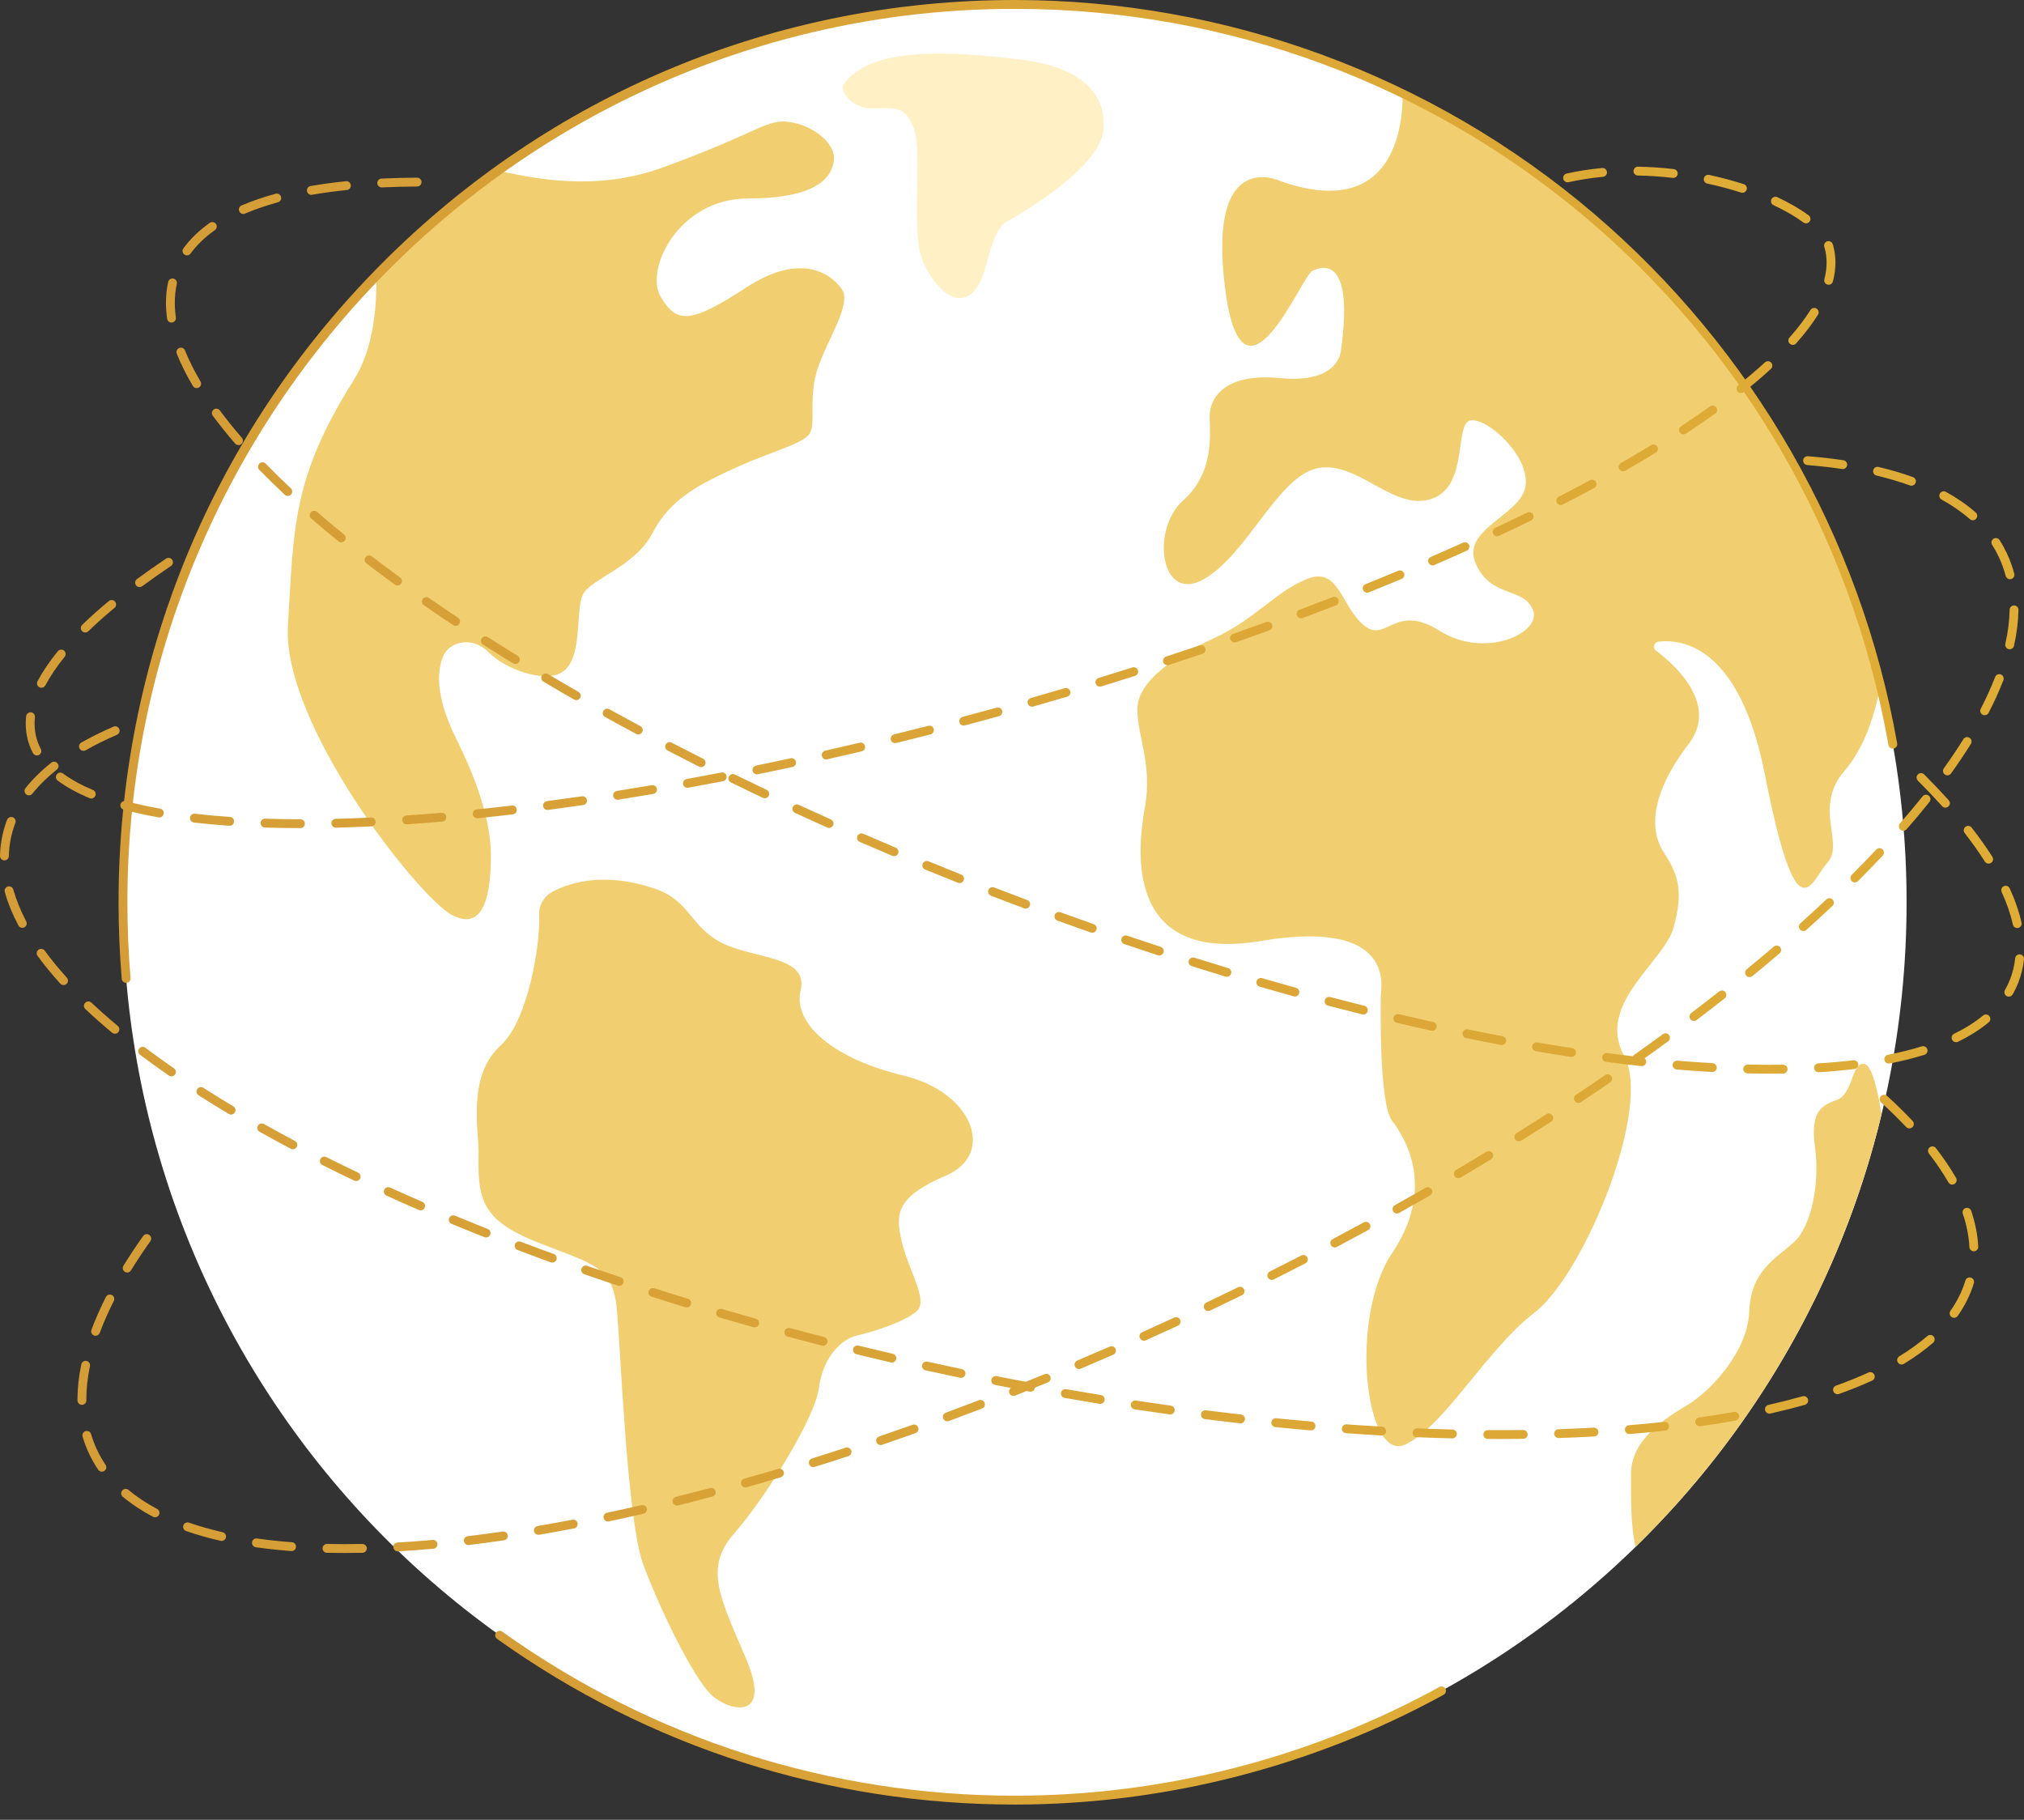
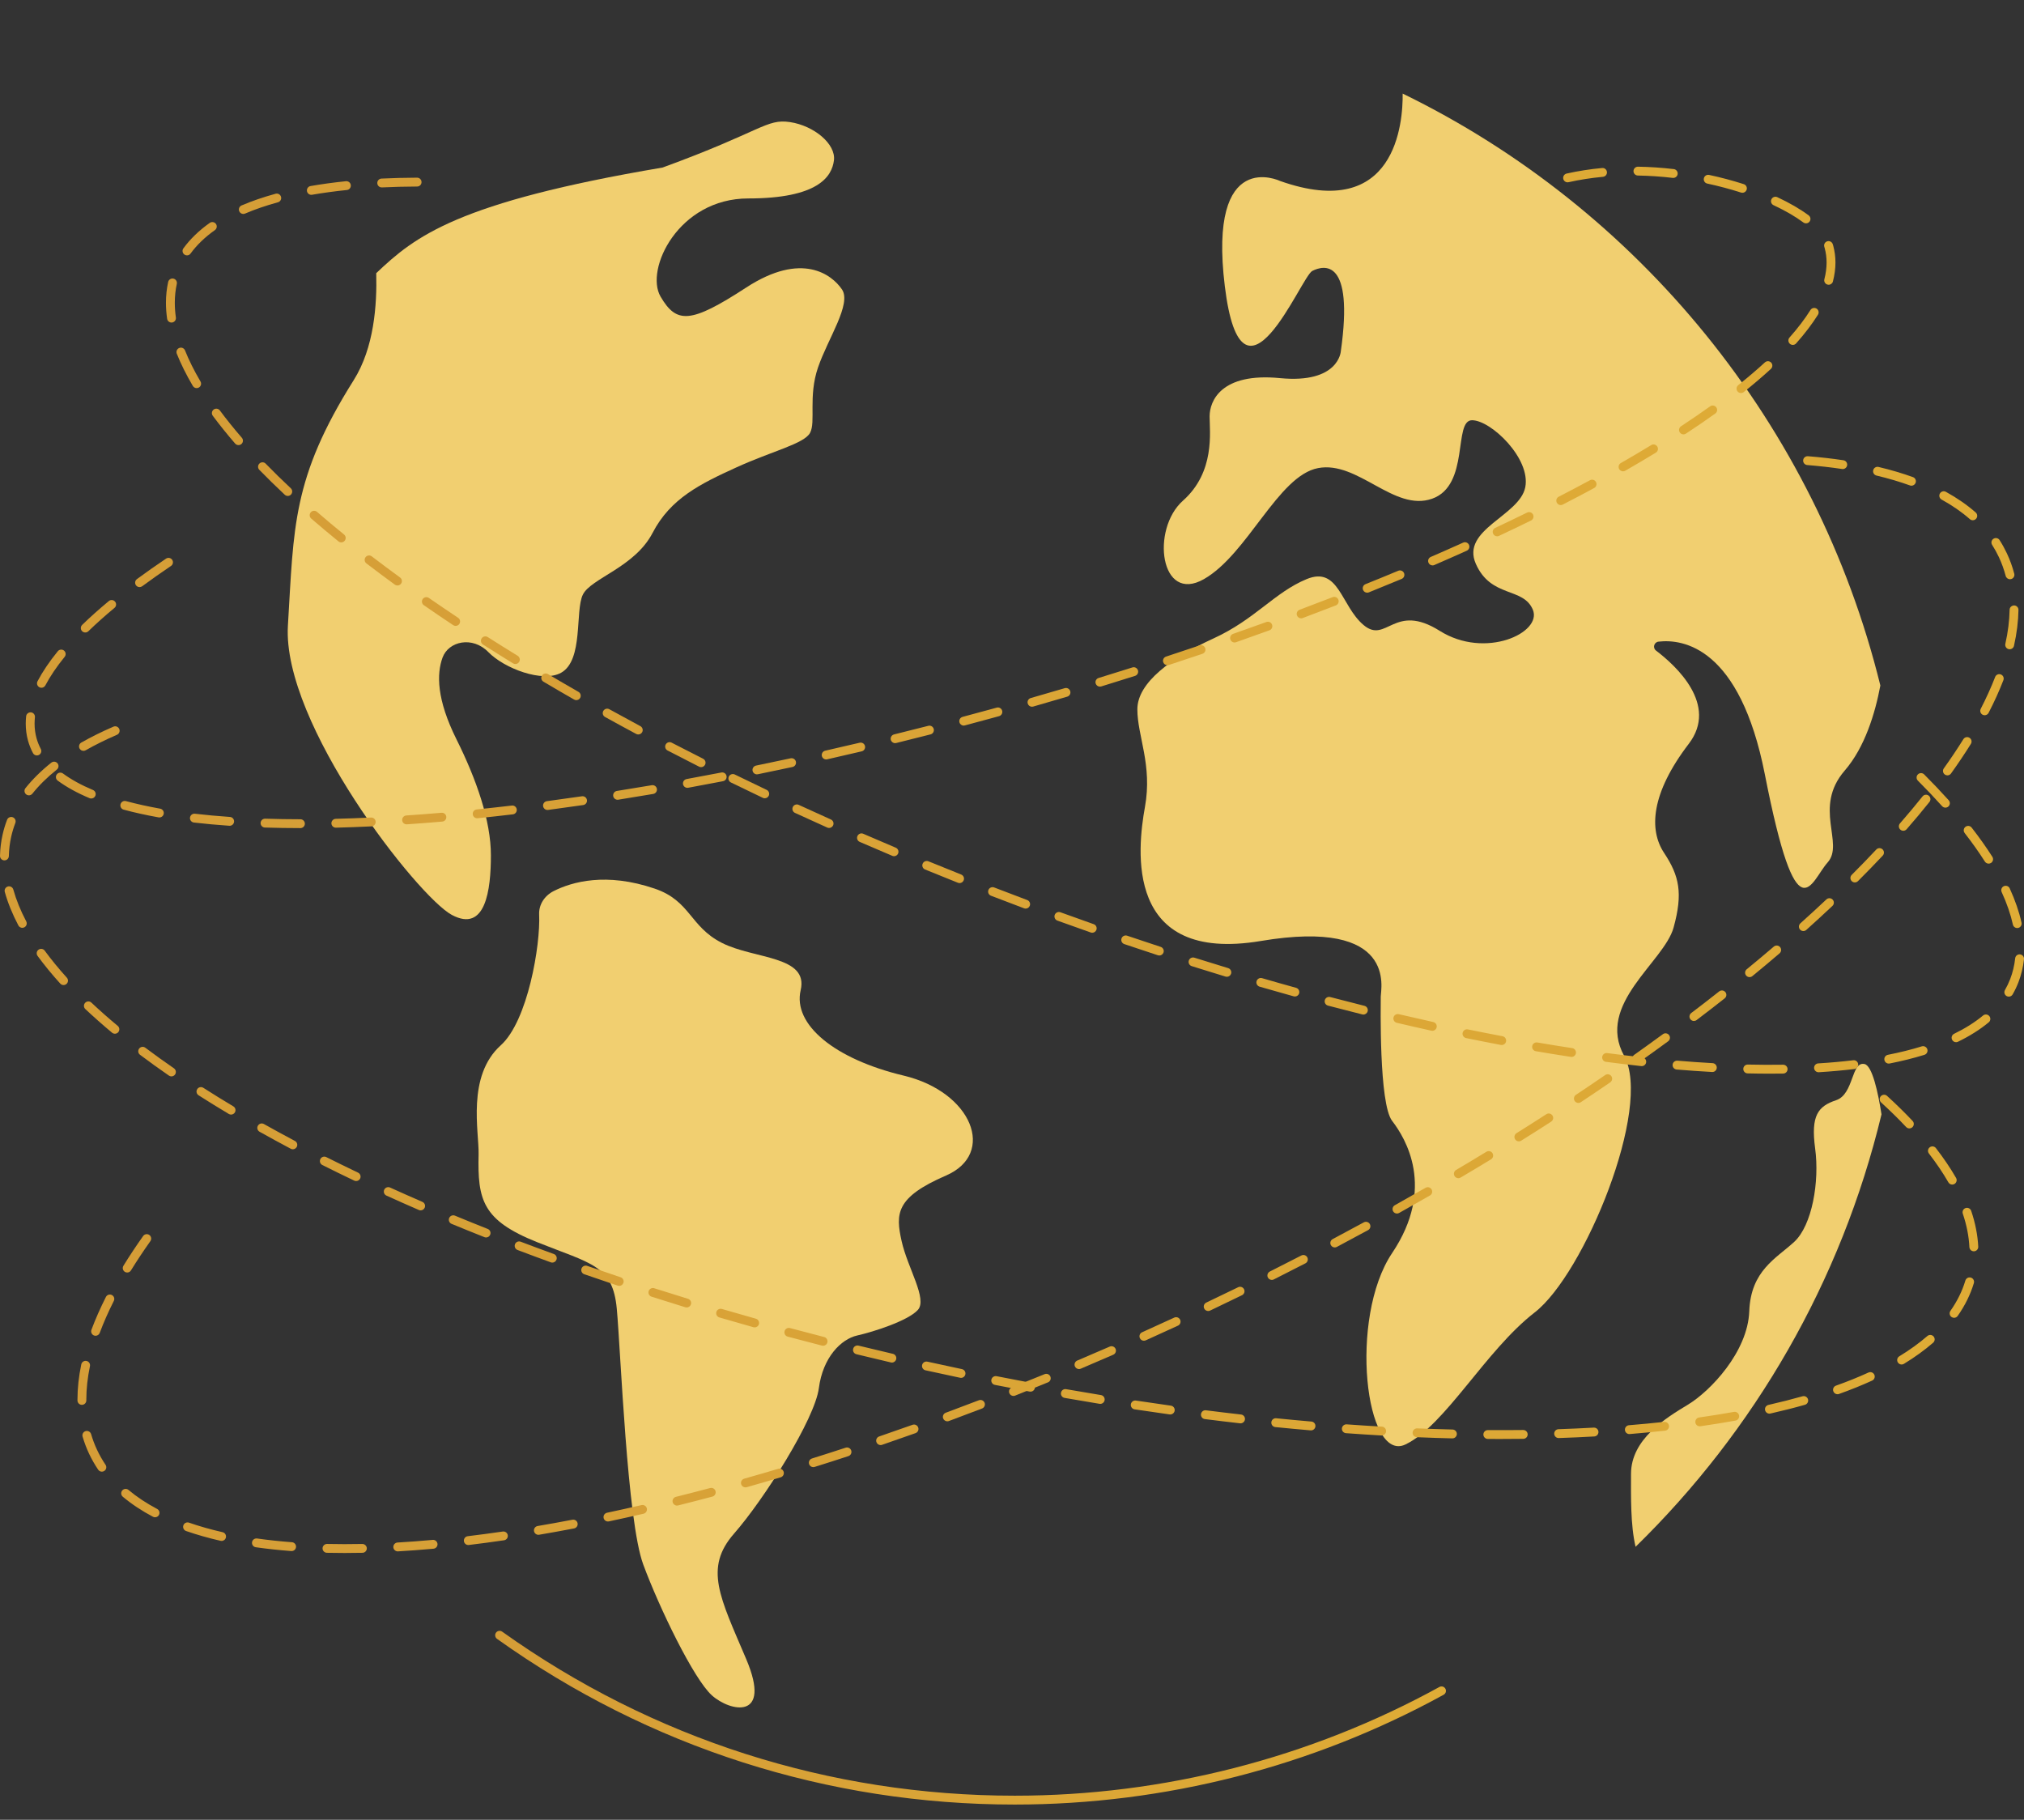
<svg xmlns="http://www.w3.org/2000/svg" width="109" height="98" viewBox="0 0 109 98" fill="none">
  <rect x="0" y="0" width="109" height="98" fill="#333333" stroke="none" />
-   <path d="M54.65 96.943C81.174 96.943 102.677 75.295 102.677 48.591C102.677 21.886 81.174 0.238 54.65 0.238C28.125 0.238 6.622 21.886 6.622 48.591C6.622 75.295 28.125 96.943 54.65 96.943Z" fill="white" />
-   <path d="M45.42 4.564C45.223 4.855 45.809 5.836 46.976 5.836C48.142 5.836 48.725 5.64 49.212 6.913C49.698 8.185 49.017 12.492 49.698 14.058C50.378 15.624 51.545 16.602 52.42 15.722C53.295 14.841 53.198 12.492 54.267 11.904C55.336 11.317 59.225 8.968 59.42 7.011C59.614 5.053 58.253 3.585 54.85 3.193C51.448 2.802 46.878 2.41 45.42 4.564Z" fill="#FFF0C6" />
  <path d="M29.823 47.984C29.315 48.239 29.01 48.729 29.035 49.253C29.112 50.894 28.421 54.985 26.97 56.291C25.122 57.955 25.803 60.954 25.774 62.164C25.716 64.622 25.98 65.716 28.915 66.89C31.849 68.065 32.998 68.131 33.216 70.48C33.433 72.829 33.771 81.904 34.641 84.253C35.511 86.602 37.358 90.419 38.337 91.3C39.315 92.181 41.598 92.67 40.184 89.342C38.772 86.015 37.902 84.449 39.532 82.589C41.163 80.729 43.88 76.423 44.098 74.759C44.315 73.095 45.293 72.116 46.163 71.92C47.032 71.725 48.88 71.137 49.424 70.55C49.967 69.963 48.88 68.299 48.554 66.831C48.228 65.363 48.228 64.482 50.945 63.307C53.663 62.133 52.358 58.805 48.663 57.924C44.967 57.043 42.684 55.183 43.119 53.324C43.554 51.464 40.619 51.66 38.88 50.779C37.141 49.898 37.193 48.514 35.258 47.855C32.642 46.964 30.805 47.49 29.823 47.984Z" fill="#F1CF70" />
  <path d="M89.617 45.931C88.797 44.694 88.9 42.735 90.948 40.055C92.557 37.949 90.248 35.844 89.184 35.037C88.988 34.889 89.076 34.581 89.32 34.554C90.639 34.403 93.698 34.85 95.044 41.704C96.785 50.571 97.502 47.478 98.424 46.447C99.345 45.416 97.621 43.49 99.345 41.498C100.432 40.242 100.984 38.41 101.264 36.917C97.801 22.854 88.226 11.22 75.539 5.04C75.557 6.584 75.188 11.962 68.931 9.744C68.931 9.744 65.04 7.888 65.961 15.414C66.883 22.941 70.058 14.899 70.672 14.59C71.286 14.28 72.925 13.868 72.208 18.92C72.208 18.92 72.106 20.672 68.931 20.363C65.757 20.054 65.142 21.6 65.142 22.425C65.142 23.25 65.449 25.415 63.708 26.961C61.968 28.508 62.48 32.529 64.835 31.188C67.19 29.848 68.829 25.621 70.979 25.209C73.13 24.796 75.075 27.58 77.123 26.858C79.171 26.137 78.25 22.631 79.274 22.631C80.298 22.631 82.448 24.693 82.141 26.24C81.834 27.786 78.659 28.508 79.479 30.364C80.298 32.219 82.039 31.601 82.551 32.838C83.063 34.075 79.991 35.519 77.533 33.972C75.075 32.425 74.666 34.694 73.437 33.663C72.208 32.632 72.106 30.467 70.365 31.188C68.624 31.91 67.6 33.353 65.347 34.384C63.094 35.415 61.251 36.756 61.251 38.199C61.251 39.642 62.07 41.189 61.66 43.457C61.251 45.725 60.534 51.911 67.907 50.674C75.28 49.437 74.359 53.251 74.359 53.664C74.359 54.076 74.256 59.437 74.973 60.365C75.69 61.293 77.328 63.973 74.973 67.479C72.618 70.984 73.539 78.819 75.69 77.788C77.84 76.757 79.991 72.737 82.653 70.675C85.316 68.613 89.002 59.643 87.466 56.86C85.93 54.076 89.617 51.808 90.129 49.952C90.641 48.096 90.436 47.168 89.617 45.931Z" fill="#F1CF70" />
-   <path d="M20.262 14.711C20.305 16.428 20.149 18.723 19.047 20.475C15.72 25.76 15.827 28.403 15.505 33.688C15.183 38.974 22.506 48.291 24.331 49.27C26.155 50.248 26.437 47.92 26.437 46.061C26.437 44.201 25.657 41.971 24.584 39.817C23.511 37.664 23.511 36.294 23.833 35.413C24.155 34.532 25.443 34.238 26.301 35.119C27.16 36 29.224 36.781 30.215 36.231C31.434 35.554 30.959 32.905 31.389 32.024C31.818 31.143 34.179 30.556 35.145 28.697C36.111 26.837 37.721 26.054 39.652 25.173C41.584 24.292 43.301 23.901 43.623 23.314C43.945 22.726 43.516 21.356 44.053 19.79C44.589 18.224 45.877 16.364 45.34 15.581C44.804 14.798 43.194 13.526 40.189 15.483C37.184 17.441 36.433 17.441 35.574 15.973C34.716 14.505 36.54 10.687 40.296 10.687C44.053 10.687 44.804 9.513 44.911 8.632C45.018 7.751 43.838 6.772 42.55 6.576C41.262 6.381 41.047 7.066 35.681 9.023C32.1 10.33 28.773 9.597 27.073 9.249C24.634 10.891 22.355 12.719 20.262 14.711Z" fill="#F1CF70" />
+   <path d="M20.262 14.711C20.305 16.428 20.149 18.723 19.047 20.475C15.72 25.76 15.827 28.403 15.505 33.688C15.183 38.974 22.506 48.291 24.331 49.27C26.155 50.248 26.437 47.92 26.437 46.061C26.437 44.201 25.657 41.971 24.584 39.817C23.511 37.664 23.511 36.294 23.833 35.413C24.155 34.532 25.443 34.238 26.301 35.119C27.16 36 29.224 36.781 30.215 36.231C31.434 35.554 30.959 32.905 31.389 32.024C31.818 31.143 34.179 30.556 35.145 28.697C36.111 26.837 37.721 26.054 39.652 25.173C41.584 24.292 43.301 23.901 43.623 23.314C43.945 22.726 43.516 21.356 44.053 19.79C44.589 18.224 45.877 16.364 45.34 15.581C44.804 14.798 43.194 13.526 40.189 15.483C37.184 17.441 36.433 17.441 35.574 15.973C34.716 14.505 36.54 10.687 40.296 10.687C44.053 10.687 44.804 9.513 44.911 8.632C45.018 7.751 43.838 6.772 42.55 6.576C41.262 6.381 41.047 7.066 35.681 9.023C24.634 10.891 22.355 12.719 20.262 14.711Z" fill="#F1CF70" />
  <path d="M100.413 57.302C99.687 57.139 99.849 58.925 98.881 59.25C97.914 59.574 97.511 60.062 97.752 61.847C97.994 63.633 97.591 65.987 96.624 66.88C95.656 67.772 94.286 68.422 94.205 70.613C94.124 72.805 92.109 74.915 90.9 75.646C89.69 76.376 87.836 77.513 87.836 79.379C87.836 80.582 87.804 82.118 88.082 83.3C94.482 77.051 99.158 69.024 101.326 60.01C101.137 58.812 100.828 57.394 100.413 57.302Z" fill="#F1CF70" />
  <path d="M54.65 97.181C44.588 97.181 34.946 94.096 26.767 88.258C26.66 88.181 26.635 88.032 26.711 87.925C26.788 87.818 26.937 87.793 27.044 87.87C35.142 93.649 44.688 96.704 54.65 96.704C62.641 96.704 70.548 94.68 77.517 90.849C77.632 90.786 77.777 90.828 77.84 90.943C77.904 91.058 77.862 91.203 77.746 91.267C70.707 95.136 62.721 97.181 54.65 97.181Z" fill="url(#paint0_linear_1_236)" />
-   <path d="M6.792 52.929C6.67 52.929 6.565 52.835 6.555 52.711C6.442 51.351 6.384 49.965 6.384 48.591C6.384 35.612 11.404 23.41 20.52 14.232C29.636 5.055 41.757 0 54.65 0C66.054 0 77.122 4.079 85.814 11.485C94.404 18.805 100.213 28.945 102.17 40.037C102.193 40.167 102.106 40.29 101.976 40.313C101.847 40.336 101.723 40.25 101.7 40.12C97.648 17.149 77.86 0.477 54.65 0.477C28.299 0.477 6.861 22.061 6.861 48.591C6.861 49.951 6.918 51.324 7.03 52.671C7.041 52.802 6.944 52.917 6.813 52.928C6.806 52.929 6.799 52.929 6.792 52.929Z" fill="url(#paint1_linear_1_236)" />
  <path d="M18.564 83.633C18.241 83.633 17.918 83.63 17.604 83.623C17.472 83.62 17.368 83.511 17.371 83.379C17.374 83.248 17.487 83.144 17.614 83.146C18.227 83.16 18.863 83.16 19.511 83.147C19.634 83.143 19.752 83.249 19.754 83.38C19.757 83.512 19.652 83.621 19.521 83.623C19.198 83.63 18.879 83.633 18.564 83.633ZM21.421 83.547C21.296 83.547 21.191 83.449 21.183 83.322C21.176 83.191 21.276 83.078 21.408 83.07C22.02 83.035 22.657 82.987 23.302 82.928C23.43 82.915 23.549 83.013 23.561 83.144C23.572 83.275 23.476 83.391 23.345 83.403C22.695 83.462 22.053 83.51 21.435 83.546C21.431 83.547 21.426 83.547 21.421 83.547ZM15.705 83.53C15.699 83.53 15.693 83.53 15.687 83.53C15.027 83.48 14.384 83.41 13.775 83.324C13.645 83.306 13.554 83.185 13.573 83.055C13.591 82.924 13.713 82.835 13.842 82.852C14.441 82.937 15.074 83.005 15.723 83.054C15.854 83.064 15.952 83.179 15.942 83.31C15.933 83.435 15.828 83.53 15.705 83.53ZM25.22 83.204C25.101 83.204 24.998 83.115 24.983 82.994C24.968 82.863 25.061 82.744 25.191 82.729C25.808 82.655 26.442 82.57 27.076 82.478C27.206 82.459 27.327 82.549 27.346 82.679C27.365 82.809 27.275 82.93 27.145 82.949C26.507 83.043 25.869 83.127 25.248 83.202C25.239 83.203 25.229 83.204 25.22 83.204ZM11.934 82.984C11.916 82.984 11.898 82.982 11.88 82.978C11.224 82.828 10.599 82.65 10.022 82.45C9.898 82.407 9.832 82.271 9.875 82.146C9.918 82.022 10.054 81.956 10.179 82C10.739 82.195 11.347 82.367 11.986 82.513C12.115 82.542 12.195 82.67 12.166 82.798C12.141 82.909 12.043 82.984 11.934 82.984ZM28.994 82.654C28.88 82.654 28.779 82.572 28.759 82.455C28.737 82.326 28.824 82.203 28.954 82.181C29.566 82.077 30.196 81.963 30.826 81.842C30.955 81.818 31.08 81.902 31.105 82.031C31.13 82.161 31.045 82.286 30.916 82.311C30.282 82.432 29.649 82.546 29.034 82.651C29.02 82.653 29.007 82.654 28.994 82.654ZM32.74 81.937C32.63 81.937 32.531 81.861 32.507 81.749C32.48 81.62 32.562 81.493 32.691 81.466C33.302 81.336 33.927 81.198 34.549 81.054C34.678 81.025 34.805 81.105 34.835 81.233C34.864 81.361 34.785 81.489 34.656 81.519C34.031 81.663 33.403 81.802 32.79 81.932C32.773 81.936 32.757 81.937 32.74 81.937ZM8.351 81.71C8.313 81.71 8.275 81.701 8.239 81.683C7.633 81.363 7.086 80.999 6.613 80.603C6.512 80.518 6.498 80.368 6.583 80.267C6.667 80.166 6.818 80.153 6.919 80.237C7.366 80.612 7.886 80.957 8.462 81.261C8.579 81.323 8.623 81.467 8.561 81.584C8.519 81.664 8.436 81.71 8.351 81.71ZM36.457 81.08C36.35 81.08 36.253 81.007 36.226 80.899C36.194 80.771 36.272 80.642 36.4 80.61C37.005 80.459 37.626 80.3 38.243 80.135C38.371 80.101 38.501 80.177 38.535 80.305C38.568 80.432 38.493 80.562 38.366 80.596C37.746 80.761 37.123 80.921 36.515 81.073C36.496 81.078 36.476 81.08 36.457 81.08ZM40.143 80.1C40.039 80.1 39.944 80.031 39.914 79.926C39.878 79.799 39.952 79.668 40.079 79.632C40.684 79.461 41.299 79.282 41.907 79.101C42.033 79.064 42.166 79.135 42.203 79.261C42.241 79.388 42.169 79.52 42.043 79.558C41.433 79.74 40.815 79.919 40.208 80.091C40.187 80.097 40.165 80.1 40.143 80.1ZM5.486 79.254C5.41 79.254 5.335 79.218 5.288 79.15C5.102 78.874 4.936 78.582 4.795 78.283C4.657 77.989 4.54 77.68 4.448 77.366C4.411 77.239 4.483 77.107 4.61 77.07C4.736 77.033 4.869 77.105 4.906 77.231C4.991 77.522 5.099 77.808 5.227 78.08C5.357 78.357 5.511 78.627 5.683 78.882C5.757 78.991 5.729 79.14 5.619 79.213C5.578 79.241 5.532 79.254 5.486 79.254ZM43.799 79.01C43.698 79.01 43.603 78.945 43.572 78.843C43.532 78.718 43.602 78.584 43.728 78.544C44.327 78.357 44.937 78.161 45.541 77.963C45.666 77.921 45.801 77.99 45.842 78.115C45.883 78.24 45.815 78.375 45.69 78.416C45.084 78.615 44.472 78.811 43.87 78.999C43.846 79.007 43.823 79.01 43.799 79.01ZM47.423 77.822C47.324 77.822 47.232 77.76 47.198 77.661C47.155 77.537 47.222 77.401 47.346 77.358C47.946 77.153 48.551 76.941 49.144 76.73C49.268 76.686 49.404 76.751 49.448 76.874C49.493 76.999 49.428 77.135 49.304 77.179C48.709 77.391 48.102 77.603 47.501 77.809C47.475 77.818 47.449 77.822 47.423 77.822ZM51.017 76.542C50.92 76.542 50.828 76.482 50.793 76.386C50.747 76.263 50.81 76.126 50.934 76.08C51.524 75.861 52.124 75.635 52.716 75.408C52.839 75.361 52.977 75.422 53.024 75.545C53.071 75.668 53.01 75.806 52.887 75.853C52.293 76.081 51.691 76.308 51.099 76.527C51.072 76.537 51.044 76.542 51.017 76.542ZM4.41 75.655C4.28 75.655 4.173 75.55 4.172 75.419L4.172 75.369C4.172 74.767 4.241 74.13 4.377 73.476C4.404 73.347 4.531 73.264 4.659 73.291C4.788 73.318 4.871 73.444 4.844 73.573C4.714 74.195 4.649 74.799 4.649 75.369L4.649 75.415C4.65 75.546 4.544 75.654 4.413 75.655C4.412 75.655 4.411 75.655 4.41 75.655ZM54.578 75.176C54.483 75.176 54.394 75.119 54.356 75.025C54.308 74.903 54.368 74.764 54.49 74.716C55.08 74.482 55.674 74.242 56.256 74.003C56.378 73.953 56.517 74.011 56.567 74.133C56.617 74.255 56.559 74.394 56.437 74.444C55.853 74.683 55.257 74.924 54.666 75.159C54.637 75.17 54.607 75.176 54.578 75.176ZM58.107 73.728C58.014 73.728 57.926 73.674 57.887 73.583C57.836 73.461 57.893 73.322 58.014 73.27C58.591 73.026 59.18 72.773 59.764 72.518C59.885 72.466 60.025 72.521 60.078 72.641C60.13 72.762 60.075 72.903 59.954 72.955C59.369 73.211 58.778 73.465 58.2 73.71C58.169 73.722 58.138 73.728 58.107 73.728ZM61.603 72.203C61.512 72.203 61.425 72.151 61.386 72.062C61.332 71.942 61.385 71.801 61.505 71.747C62.082 71.488 62.66 71.225 63.238 70.957C63.358 70.901 63.499 70.954 63.555 71.073C63.61 71.193 63.558 71.335 63.438 71.39C62.858 71.658 62.279 71.922 61.701 72.182C61.669 72.196 61.636 72.203 61.603 72.203ZM5.147 71.935C5.12 71.935 5.091 71.93 5.064 71.92C4.941 71.874 4.878 71.737 4.924 71.613C5.138 71.042 5.4 70.447 5.704 69.845C5.763 69.728 5.907 69.681 6.024 69.74C6.142 69.8 6.189 69.943 6.129 70.06C5.833 70.647 5.578 71.225 5.371 71.78C5.335 71.876 5.244 71.935 5.147 71.935ZM65.065 70.602C64.976 70.602 64.891 70.552 64.85 70.466C64.793 70.347 64.844 70.205 64.963 70.148C65.539 69.875 66.111 69.599 66.678 69.322C66.797 69.264 66.939 69.313 66.997 69.431C67.055 69.549 67.006 69.692 66.888 69.75C66.318 70.028 65.745 70.305 65.168 70.579C65.134 70.595 65.1 70.602 65.065 70.602ZM68.492 68.927C68.405 68.927 68.321 68.879 68.279 68.796C68.22 68.678 68.268 68.535 68.385 68.476C68.955 68.19 69.521 67.902 70.083 67.612C70.2 67.552 70.343 67.597 70.404 67.714C70.464 67.832 70.418 67.975 70.301 68.035C69.738 68.326 69.171 68.615 68.599 68.902C68.565 68.919 68.528 68.927 68.492 68.927ZM6.85 68.529C6.807 68.529 6.764 68.518 6.725 68.493C6.613 68.425 6.578 68.278 6.647 68.166C6.969 67.643 7.326 67.104 7.709 66.564C7.785 66.456 7.935 66.431 8.042 66.507C8.149 66.583 8.174 66.732 8.098 66.839C7.721 67.372 7.369 67.902 7.053 68.415C7.008 68.489 6.93 68.529 6.85 68.529ZM71.882 67.178C71.797 67.178 71.714 67.132 71.671 67.051C71.61 66.935 71.654 66.79 71.77 66.729C72.33 66.432 72.894 66.129 73.448 65.827C73.564 65.765 73.709 65.807 73.772 65.922C73.835 66.038 73.792 66.183 73.676 66.246C73.121 66.548 72.555 66.853 71.994 67.15C71.958 67.169 71.92 67.178 71.882 67.178ZM75.232 65.353C75.149 65.353 75.067 65.309 75.024 65.231C74.96 65.116 75.001 64.971 75.115 64.906C75.669 64.596 76.226 64.28 76.772 63.966C76.885 63.9 77.031 63.94 77.097 64.054C77.163 64.168 77.124 64.314 77.01 64.379C76.462 64.694 75.903 65.011 75.348 65.322C75.311 65.343 75.271 65.353 75.232 65.353ZM78.538 63.45C78.457 63.45 78.377 63.408 78.333 63.332C78.266 63.219 78.303 63.073 78.416 63.006C78.961 62.684 79.511 62.354 80.049 62.026C80.162 61.957 80.309 61.993 80.377 62.105C80.445 62.218 80.41 62.364 80.297 62.433C79.757 62.762 79.206 63.093 78.659 63.416C78.621 63.439 78.579 63.45 78.538 63.45ZM81.796 61.466C81.717 61.466 81.639 61.426 81.594 61.354C81.524 61.242 81.558 61.095 81.67 61.025C82.206 60.69 82.746 60.346 83.277 60.004C83.387 59.932 83.535 59.964 83.606 60.075C83.678 60.185 83.646 60.333 83.535 60.404C83.003 60.748 82.46 61.093 81.922 61.429C81.883 61.454 81.84 61.466 81.796 61.466ZM85.001 59.397C84.924 59.397 84.849 59.36 84.803 59.291C84.73 59.181 84.76 59.033 84.869 58.96C85.398 58.608 85.929 58.25 86.447 57.894C86.556 57.82 86.704 57.847 86.779 57.956C86.853 58.065 86.825 58.213 86.717 58.288C86.197 58.644 85.664 59.004 85.133 59.357C85.093 59.384 85.047 59.397 85.001 59.397ZM88.147 57.238C88.073 57.238 87.999 57.203 87.953 57.138C87.876 57.03 87.902 56.882 88.009 56.806C88.529 56.437 89.048 56.063 89.554 55.693C89.66 55.615 89.809 55.638 89.887 55.744C89.965 55.85 89.942 55.999 89.835 56.077C89.328 56.449 88.806 56.825 88.285 57.194C88.243 57.224 88.195 57.238 88.147 57.238ZM91.224 54.983C91.152 54.983 91.081 54.95 91.034 54.889C90.954 54.784 90.975 54.634 91.08 54.554C91.589 54.168 92.096 53.776 92.585 53.39C92.688 53.309 92.838 53.327 92.92 53.43C93.001 53.533 92.984 53.683 92.88 53.765C92.389 54.152 91.88 54.546 91.368 54.934C91.325 54.967 91.274 54.983 91.224 54.983ZM94.219 52.621C94.15 52.621 94.082 52.591 94.035 52.534C93.951 52.432 93.966 52.282 94.068 52.198C94.566 51.79 95.056 51.379 95.527 50.977C95.627 50.891 95.777 50.903 95.863 51.003C95.948 51.103 95.937 51.253 95.837 51.339C95.364 51.744 94.871 52.157 94.371 52.567C94.326 52.603 94.273 52.621 94.219 52.621ZM97.117 50.14C97.052 50.14 96.986 50.113 96.939 50.06C96.852 49.962 96.86 49.812 96.958 49.724C97.436 49.295 97.907 48.862 98.358 48.437C98.453 48.347 98.604 48.351 98.695 48.447C98.785 48.543 98.781 48.694 98.685 48.784C98.231 49.212 97.757 49.648 97.276 50.079C97.231 50.12 97.174 50.14 97.117 50.14ZM99.891 47.521C99.829 47.521 99.768 47.497 99.722 47.451C99.629 47.358 99.629 47.206 99.722 47.114C100.178 46.658 100.623 46.2 101.045 45.75C101.135 45.655 101.286 45.65 101.382 45.74C101.478 45.83 101.483 45.981 101.393 46.077C100.967 46.53 100.518 46.992 100.059 47.451C100.012 47.497 99.951 47.521 99.891 47.521ZM102.5 44.739C102.444 44.739 102.388 44.719 102.343 44.68C102.244 44.593 102.234 44.443 102.32 44.343C102.745 43.856 103.154 43.367 103.537 42.888C103.619 42.785 103.769 42.768 103.872 42.851C103.974 42.933 103.991 43.083 103.909 43.186C103.523 43.67 103.109 44.165 102.679 44.657C102.632 44.711 102.566 44.739 102.5 44.739ZM104.875 41.756C104.827 41.756 104.779 41.741 104.737 41.711C104.63 41.635 104.605 41.486 104.682 41.379C105.062 40.848 105.416 40.319 105.735 39.808C105.805 39.696 105.952 39.662 106.064 39.732C106.176 39.802 106.21 39.949 106.14 40.06C105.816 40.58 105.455 41.117 105.069 41.656C105.023 41.721 104.949 41.756 104.875 41.756ZM106.882 38.517C106.846 38.517 106.808 38.509 106.773 38.491C106.656 38.431 106.61 38.287 106.671 38.17C106.971 37.587 107.232 37.011 107.446 36.458C107.493 36.335 107.631 36.274 107.754 36.322C107.877 36.369 107.938 36.507 107.89 36.63C107.671 37.199 107.403 37.791 107.094 38.388C107.052 38.471 106.969 38.517 106.882 38.517ZM108.228 34.964C108.211 34.964 108.193 34.963 108.176 34.959C108.047 34.93 107.967 34.802 107.995 34.674C108.138 34.038 108.215 33.421 108.225 32.839C108.227 32.707 108.334 32.609 108.467 32.604C108.599 32.606 108.704 32.715 108.702 32.847C108.692 33.462 108.611 34.111 108.461 34.778C108.436 34.889 108.337 34.964 108.228 34.964ZM108.245 31.193C108.139 31.193 108.042 31.122 108.014 31.015C107.922 30.667 107.799 30.326 107.648 30.004C107.541 29.777 107.419 29.555 107.284 29.343C107.213 29.231 107.246 29.084 107.357 29.013C107.468 28.943 107.615 28.975 107.686 29.087C107.832 29.316 107.964 29.556 108.079 29.801C108.243 30.15 108.376 30.517 108.475 30.894C108.509 31.021 108.433 31.151 108.306 31.185C108.285 31.19 108.265 31.193 108.245 31.193ZM106.242 28.017C106.186 28.017 106.13 27.997 106.085 27.958C105.646 27.572 105.134 27.218 104.563 26.904C104.448 26.841 104.405 26.696 104.469 26.581C104.532 26.465 104.677 26.423 104.793 26.486C105.394 26.817 105.934 27.191 106.399 27.599C106.498 27.686 106.508 27.837 106.421 27.936C106.374 27.989 106.308 28.017 106.242 28.017ZM102.939 26.157C102.912 26.157 102.885 26.152 102.858 26.142C102.301 25.941 101.695 25.762 101.056 25.61C100.928 25.58 100.849 25.452 100.879 25.324C100.91 25.195 101.038 25.115 101.166 25.147C101.822 25.302 102.446 25.487 103.02 25.694C103.144 25.739 103.208 25.875 103.163 25.999C103.128 26.096 103.037 26.157 102.939 26.157ZM99.239 25.26C99.227 25.26 99.215 25.259 99.204 25.257C98.608 25.168 97.975 25.097 97.325 25.044C97.194 25.033 97.096 24.918 97.107 24.787C97.117 24.655 97.233 24.559 97.364 24.569C98.025 24.622 98.667 24.695 99.274 24.786C99.404 24.805 99.494 24.926 99.475 25.057C99.457 25.175 99.355 25.26 99.239 25.26Z" fill="url(#paint2_linear_1_236)" />
  <path d="M80.812 77.494C80.584 77.494 80.354 77.493 80.123 77.492C79.992 77.49 79.885 77.383 79.886 77.251C79.887 77.12 79.994 77.015 80.125 77.015C80.125 77.015 80.126 77.015 80.126 77.015C80.769 77.019 81.403 77.017 82.029 77.01C82.03 77.01 82.031 77.01 82.032 77.01C82.162 77.01 82.269 77.114 82.27 77.245C82.272 77.377 82.166 77.485 82.035 77.486C81.631 77.491 81.223 77.494 80.812 77.494ZM78.218 77.461C78.216 77.461 78.214 77.461 78.212 77.461C77.585 77.446 76.943 77.425 76.302 77.398C76.171 77.393 76.068 77.282 76.074 77.15C76.079 77.019 76.192 76.918 76.322 76.922C76.96 76.948 77.6 76.969 78.224 76.984C78.356 76.988 78.46 77.097 78.457 77.229C78.453 77.358 78.347 77.461 78.218 77.461ZM83.939 77.443C83.81 77.443 83.705 77.342 83.7 77.213C83.696 77.081 83.799 76.971 83.931 76.967C84.57 76.945 85.209 76.917 85.831 76.882C85.967 76.877 86.075 76.975 86.082 77.107C86.089 77.238 85.989 77.351 85.857 77.358C85.232 77.393 84.589 77.422 83.947 77.443C83.944 77.443 83.941 77.443 83.939 77.443ZM74.407 77.305C74.403 77.305 74.398 77.305 74.394 77.305C73.767 77.269 73.126 77.227 72.487 77.181C72.356 77.172 72.257 77.058 72.266 76.927C72.276 76.795 72.394 76.698 72.521 76.706C73.157 76.752 73.796 76.793 74.421 76.828C74.552 76.836 74.653 76.949 74.645 77.08C74.638 77.207 74.533 77.305 74.407 77.305ZM87.746 77.229C87.623 77.229 87.519 77.134 87.509 77.01C87.498 76.878 87.596 76.763 87.727 76.753C88.369 76.701 89.005 76.64 89.619 76.573C89.751 76.558 89.868 76.653 89.882 76.784C89.897 76.914 89.802 77.032 89.671 77.046C89.053 77.114 88.412 77.175 87.766 77.228C87.759 77.228 87.753 77.229 87.746 77.229ZM70.603 77.031C70.596 77.031 70.59 77.031 70.583 77.03C69.96 76.976 69.32 76.917 68.68 76.853C68.549 76.84 68.454 76.723 68.467 76.592C68.48 76.461 68.596 76.363 68.728 76.378C69.365 76.442 70.003 76.502 70.624 76.555C70.755 76.567 70.852 76.682 70.84 76.813C70.83 76.937 70.726 77.031 70.603 77.031ZM91.537 76.81C91.421 76.81 91.319 76.725 91.302 76.606C91.283 76.475 91.374 76.355 91.504 76.336C92.146 76.245 92.776 76.143 93.378 76.035C93.506 76.012 93.632 76.097 93.655 76.227C93.678 76.356 93.593 76.481 93.463 76.504C92.855 76.613 92.219 76.716 91.571 76.808C91.56 76.81 91.549 76.81 91.537 76.81ZM66.808 76.651C66.799 76.651 66.79 76.651 66.781 76.65C66.154 76.579 65.516 76.502 64.885 76.422C64.754 76.406 64.662 76.287 64.678 76.156C64.695 76.025 64.813 75.932 64.944 75.949C65.574 76.029 66.21 76.105 66.835 76.176C66.966 76.191 67.06 76.309 67.045 76.44C67.031 76.561 66.928 76.651 66.808 76.651ZM63.024 76.173C63.014 76.173 63.002 76.172 62.991 76.171C62.363 76.084 61.727 75.991 61.101 75.897C60.971 75.877 60.881 75.755 60.901 75.625C60.921 75.495 61.043 75.405 61.172 75.425C61.796 75.52 62.43 75.612 63.057 75.699C63.187 75.717 63.278 75.837 63.26 75.968C63.244 76.087 63.141 76.173 63.024 76.173ZM95.29 76.129C95.181 76.129 95.082 76.054 95.057 75.943C95.028 75.815 95.109 75.688 95.237 75.659C95.871 75.515 96.488 75.359 97.073 75.194C97.2 75.158 97.332 75.231 97.368 75.358C97.403 75.485 97.33 75.616 97.203 75.652C96.61 75.82 95.984 75.978 95.342 76.123C95.325 76.127 95.307 76.129 95.29 76.129ZM59.253 75.603C59.24 75.603 59.227 75.602 59.214 75.6C58.597 75.499 57.964 75.392 57.331 75.281C57.202 75.258 57.115 75.135 57.138 75.005C57.16 74.875 57.283 74.788 57.413 74.811C58.044 74.922 58.676 75.029 59.291 75.129C59.421 75.15 59.509 75.273 59.488 75.403C59.469 75.52 59.368 75.603 59.253 75.603ZM98.955 75.084C98.858 75.084 98.766 75.023 98.731 74.925C98.687 74.802 98.751 74.665 98.875 74.621C99.493 74.401 100.081 74.164 100.624 73.915C100.743 73.861 100.885 73.913 100.94 74.033C100.995 74.153 100.942 74.294 100.822 74.349C100.267 74.603 99.665 74.846 99.035 75.07C99.009 75.08 98.982 75.084 98.955 75.084ZM55.496 74.945C55.482 74.945 55.467 74.944 55.452 74.941C54.83 74.825 54.204 74.704 53.577 74.58C53.448 74.554 53.364 74.429 53.389 74.299C53.415 74.171 53.541 74.087 53.67 74.112C54.295 74.236 54.919 74.356 55.54 74.472C55.669 74.496 55.755 74.621 55.73 74.75C55.709 74.865 55.609 74.945 55.496 74.945ZM51.755 74.203C51.739 74.203 51.722 74.201 51.706 74.197C51.086 74.067 50.464 73.933 49.84 73.795C49.712 73.767 49.631 73.639 49.659 73.511C49.688 73.382 49.814 73.302 49.944 73.33C50.566 73.467 51.186 73.601 51.804 73.731C51.933 73.758 52.015 73.885 51.988 74.013C51.965 74.125 51.866 74.203 51.755 74.203ZM102.409 73.483C102.328 73.483 102.25 73.442 102.205 73.368C102.137 73.256 102.172 73.109 102.285 73.041C102.848 72.698 103.356 72.331 103.795 71.95C103.894 71.863 104.045 71.874 104.131 71.973C104.217 72.073 104.207 72.223 104.107 72.31C103.648 72.708 103.118 73.091 102.533 73.448C102.494 73.472 102.451 73.483 102.409 73.483ZM48.032 73.379C48.014 73.379 47.996 73.376 47.978 73.372C47.355 73.227 46.736 73.079 46.12 72.929C45.992 72.898 45.914 72.769 45.945 72.641C45.976 72.513 46.105 72.435 46.233 72.466C46.847 72.616 47.465 72.763 48.086 72.908C48.214 72.938 48.294 73.066 48.264 73.194C48.239 73.304 48.141 73.379 48.032 73.379ZM44.326 72.473C44.307 72.473 44.287 72.47 44.267 72.465C43.65 72.307 43.028 72.144 42.419 71.981C42.292 71.947 42.217 71.816 42.251 71.689C42.285 71.562 42.417 71.487 42.543 71.52C43.15 71.683 43.77 71.846 44.385 72.003C44.513 72.036 44.59 72.166 44.557 72.293C44.53 72.401 44.433 72.473 44.326 72.473ZM40.642 71.484C40.62 71.484 40.599 71.482 40.577 71.475C39.969 71.305 39.352 71.128 38.741 70.949C38.615 70.912 38.542 70.779 38.579 70.653C38.616 70.527 38.749 70.455 38.875 70.492C39.484 70.67 40.1 70.846 40.706 71.016C40.833 71.052 40.907 71.184 40.871 71.31C40.842 71.416 40.746 71.484 40.642 71.484ZM105.234 70.968C105.187 70.968 105.139 70.954 105.097 70.924C104.99 70.849 104.964 70.7 105.04 70.592C105.403 70.076 105.673 69.528 105.843 68.962C105.881 68.836 106.015 68.765 106.14 68.803C106.266 68.841 106.338 68.973 106.3 69.1C106.115 69.714 105.822 70.309 105.429 70.867C105.383 70.933 105.309 70.968 105.234 70.968ZM36.981 70.411C36.958 70.411 36.934 70.408 36.911 70.401C36.31 70.217 35.697 70.025 35.088 69.83C34.963 69.79 34.893 69.656 34.934 69.531C34.974 69.405 35.108 69.336 35.233 69.376C35.84 69.57 36.452 69.761 37.051 69.945C37.177 69.983 37.248 70.116 37.209 70.243C37.177 70.345 37.083 70.411 36.981 70.411ZM33.347 69.249C33.322 69.249 33.297 69.245 33.272 69.237C32.671 69.036 32.062 68.829 31.463 68.621C31.339 68.578 31.273 68.442 31.316 68.317C31.36 68.193 31.495 68.127 31.62 68.171C32.217 68.378 32.823 68.585 33.423 68.785C33.548 68.826 33.615 68.961 33.573 69.086C33.54 69.186 33.447 69.249 33.347 69.249ZM29.744 67.995C29.717 67.995 29.69 67.99 29.663 67.981C29.061 67.762 28.459 67.538 27.872 67.316C27.748 67.269 27.687 67.131 27.733 67.008C27.78 66.885 27.917 66.823 28.041 66.87C28.626 67.092 29.226 67.315 29.826 67.532C29.95 67.577 30.013 67.714 29.968 67.838C29.933 67.935 29.842 67.995 29.744 67.995ZM106.297 67.386C106.171 67.386 106.066 67.287 106.059 67.16C106.031 66.579 105.912 65.973 105.704 65.36C105.662 65.236 105.729 65.1 105.853 65.058C105.978 65.016 106.113 65.083 106.156 65.207C106.377 65.862 106.505 66.511 106.536 67.136C106.542 67.268 106.441 67.38 106.309 67.386C106.305 67.386 106.301 67.386 106.297 67.386ZM26.177 66.642C26.148 66.642 26.119 66.637 26.09 66.625C25.492 66.388 24.896 66.147 24.318 65.908C24.197 65.857 24.139 65.718 24.189 65.596C24.24 65.475 24.379 65.416 24.501 65.467C25.076 65.706 25.67 65.946 26.265 66.182C26.388 66.23 26.448 66.369 26.399 66.491C26.362 66.585 26.272 66.642 26.177 66.642ZM22.653 65.182C22.621 65.182 22.589 65.176 22.558 65.162C21.97 64.907 21.382 64.646 20.811 64.387C20.691 64.332 20.638 64.191 20.692 64.071C20.747 63.951 20.888 63.898 21.008 63.953C21.576 64.211 22.162 64.471 22.748 64.725C22.869 64.777 22.924 64.918 22.872 65.038C22.833 65.128 22.745 65.182 22.653 65.182ZM105.135 63.792C105.053 63.792 104.973 63.75 104.928 63.673C104.636 63.165 104.283 62.643 103.88 62.121C103.799 62.017 103.818 61.867 103.922 61.787C104.027 61.706 104.176 61.726 104.257 61.83C104.673 62.368 105.038 62.908 105.342 63.435C105.407 63.549 105.368 63.695 105.254 63.761C105.216 63.782 105.176 63.792 105.135 63.792ZM19.18 63.603C19.145 63.603 19.11 63.596 19.077 63.58C18.502 63.306 17.924 63.023 17.359 62.74C17.242 62.681 17.194 62.538 17.253 62.42C17.312 62.302 17.455 62.255 17.573 62.314C18.134 62.595 18.71 62.877 19.282 63.15C19.401 63.206 19.452 63.349 19.395 63.468C19.354 63.553 19.269 63.603 19.18 63.603ZM15.77 61.892C15.733 61.892 15.694 61.883 15.659 61.864C15.086 61.56 14.521 61.252 13.979 60.948C13.864 60.884 13.823 60.738 13.888 60.624C13.952 60.509 14.097 60.468 14.212 60.532C14.751 60.835 15.313 61.141 15.882 61.443C15.998 61.504 16.043 61.648 15.981 61.765C15.938 61.845 15.856 61.892 15.77 61.892ZM102.827 60.768C102.763 60.768 102.7 60.743 102.653 60.693C102.242 60.257 101.788 59.812 101.305 59.37C101.208 59.281 101.201 59.13 101.29 59.033C101.379 58.936 101.53 58.929 101.627 59.018C102.119 59.468 102.581 59.921 103 60.366C103.09 60.462 103.086 60.613 102.99 60.703C102.944 60.746 102.885 60.768 102.827 60.768ZM12.444 60.024C12.403 60.024 12.36 60.013 12.322 59.99C11.764 59.657 11.216 59.318 10.693 58.984C10.582 58.913 10.55 58.766 10.621 58.655C10.691 58.543 10.839 58.511 10.95 58.582C11.469 58.914 12.012 59.25 12.566 59.581C12.68 59.648 12.716 59.794 12.649 59.907C12.604 59.982 12.525 60.024 12.444 60.024ZM9.232 57.967C9.185 57.967 9.138 57.953 9.097 57.924C8.559 57.553 8.035 57.176 7.541 56.804C7.435 56.725 7.414 56.576 7.493 56.471C7.572 56.365 7.722 56.344 7.827 56.424C8.316 56.791 8.835 57.165 9.367 57.532C9.476 57.607 9.503 57.755 9.428 57.864C9.382 57.931 9.307 57.967 9.232 57.967ZM6.188 55.669C6.134 55.669 6.08 55.651 6.035 55.614C5.527 55.191 5.043 54.762 4.596 54.342C4.5 54.251 4.496 54.1 4.586 54.004C4.676 53.909 4.827 53.904 4.923 53.995C5.363 54.409 5.839 54.831 6.341 55.248C6.442 55.332 6.455 55.482 6.371 55.584C6.324 55.64 6.256 55.669 6.188 55.669ZM3.423 53.048C3.358 53.048 3.293 53.022 3.246 52.97C2.793 52.47 2.382 51.968 2.023 51.478C1.945 51.371 1.968 51.222 2.075 51.145C2.181 51.067 2.33 51.09 2.408 51.196C2.757 51.673 3.158 52.162 3.599 52.65C3.688 52.747 3.681 52.898 3.583 52.986C3.537 53.028 3.48 53.048 3.423 53.048ZM1.201 49.966C1.115 49.966 1.033 49.92 0.99 49.839C0.669 49.229 0.422 48.622 0.258 48.034C0.223 47.907 0.297 47.775 0.424 47.74C0.55 47.704 0.682 47.779 0.717 47.906C0.873 48.461 1.106 49.037 1.412 49.617C1.473 49.733 1.428 49.878 1.312 49.939C1.277 49.958 1.239 49.966 1.201 49.966ZM0.239 46.334C0.237 46.334 0.235 46.334 0.233 46.334C0.102 46.331 -0.003 46.222 6.11138e-05 46.09C0.009 45.707 0.055 45.325 0.138 44.955C0.199 44.682 0.28 44.411 0.381 44.149C0.428 44.026 0.566 43.965 0.689 44.012C0.812 44.059 0.873 44.197 0.826 44.319C0.734 44.56 0.659 44.809 0.603 45.059C0.527 45.398 0.485 45.749 0.477 46.101C0.474 46.231 0.368 46.334 0.239 46.334ZM1.557 42.831C1.505 42.831 1.452 42.814 1.408 42.779C1.306 42.697 1.289 42.547 1.371 42.444C1.754 41.964 2.223 41.502 2.764 41.071C2.868 40.989 3.017 41.006 3.099 41.109C3.181 41.212 3.164 41.362 3.061 41.444C2.548 41.853 2.104 42.29 1.743 42.742C1.697 42.8 1.627 42.831 1.557 42.831ZM4.495 40.436C4.412 40.436 4.332 40.392 4.288 40.315C4.223 40.201 4.263 40.055 4.377 39.99C4.906 39.689 5.488 39.401 6.109 39.133C6.229 39.08 6.37 39.136 6.422 39.257C6.474 39.378 6.419 39.518 6.298 39.571C5.694 39.832 5.127 40.112 4.613 40.405C4.576 40.426 4.535 40.436 4.495 40.436Z" fill="url(#paint3_linear_1_236)" />
  <path d="M95.309 57.82C94.92 57.82 94.519 57.816 94.116 57.806C93.984 57.803 93.88 57.694 93.883 57.562C93.886 57.431 93.992 57.327 94.127 57.33C94.776 57.345 95.412 57.348 96.025 57.338C96.026 57.338 96.027 57.338 96.028 57.338C96.159 57.338 96.265 57.442 96.267 57.573C96.269 57.705 96.164 57.813 96.032 57.815C95.794 57.818 95.553 57.82 95.309 57.82ZM97.934 57.743C97.809 57.743 97.704 57.646 97.696 57.52C97.688 57.388 97.788 57.275 97.919 57.267C98.574 57.227 99.208 57.17 99.805 57.098C99.935 57.081 100.054 57.175 100.07 57.306C100.086 57.437 99.992 57.556 99.862 57.571C99.256 57.644 98.613 57.702 97.949 57.743C97.944 57.743 97.939 57.743 97.934 57.743ZM92.216 57.731C92.212 57.731 92.207 57.731 92.203 57.73C91.58 57.696 90.938 57.651 90.293 57.597C90.162 57.586 90.065 57.47 90.076 57.339C90.087 57.208 90.202 57.114 90.333 57.121C90.973 57.175 91.611 57.22 92.229 57.254C92.361 57.261 92.461 57.374 92.454 57.505C92.447 57.633 92.342 57.731 92.216 57.731ZM88.415 57.414C88.407 57.414 88.398 57.414 88.389 57.413C87.767 57.345 87.128 57.268 86.49 57.184C86.36 57.167 86.268 57.048 86.285 56.917C86.302 56.787 86.423 56.694 86.552 56.712C87.187 56.795 87.822 56.872 88.441 56.939C88.572 56.953 88.666 57.071 88.652 57.202C88.639 57.324 88.535 57.414 88.415 57.414ZM101.716 57.277C101.605 57.277 101.505 57.199 101.483 57.085C101.457 56.956 101.541 56.831 101.67 56.805C102.32 56.677 102.934 56.524 103.495 56.35C103.621 56.312 103.755 56.382 103.794 56.508C103.833 56.633 103.762 56.767 103.636 56.806C103.059 56.984 102.429 57.141 101.763 57.273C101.747 57.276 101.732 57.277 101.716 57.277ZM84.633 56.919C84.621 56.919 84.609 56.918 84.597 56.916C83.976 56.821 83.341 56.719 82.71 56.611C82.58 56.589 82.493 56.465 82.515 56.336C82.537 56.206 82.661 56.119 82.79 56.141C83.418 56.248 84.05 56.351 84.669 56.444C84.799 56.464 84.889 56.586 84.869 56.716C84.851 56.834 84.749 56.919 84.633 56.919ZM80.873 56.277C80.859 56.277 80.844 56.276 80.829 56.273C80.21 56.156 79.579 56.032 78.954 55.904C78.825 55.877 78.742 55.751 78.768 55.623C78.794 55.493 78.921 55.411 79.049 55.437C79.672 55.564 80.3 55.688 80.917 55.804C81.046 55.829 81.132 55.953 81.107 56.083C81.086 56.197 80.986 56.277 80.873 56.277ZM105.341 56.125C105.253 56.125 105.168 56.076 105.127 55.991C105.069 55.873 105.118 55.73 105.237 55.673C105.834 55.382 106.359 55.051 106.796 54.688C106.898 54.604 107.048 54.618 107.132 54.72C107.216 54.821 107.202 54.971 107.101 55.055C106.634 55.442 106.077 55.794 105.445 56.101C105.412 56.118 105.376 56.125 105.341 56.125ZM77.136 55.511C77.119 55.511 77.102 55.51 77.085 55.506C76.477 55.371 75.85 55.229 75.222 55.081C75.094 55.051 75.015 54.922 75.045 54.794C75.075 54.666 75.202 54.587 75.331 54.617C75.957 54.764 76.582 54.906 77.188 55.04C77.316 55.069 77.397 55.196 77.369 55.324C77.344 55.436 77.246 55.511 77.136 55.511ZM73.424 54.637C73.404 54.637 73.385 54.635 73.366 54.63C72.755 54.477 72.133 54.318 71.515 54.155C71.388 54.121 71.312 53.991 71.346 53.864C71.379 53.736 71.509 53.66 71.637 53.694C72.252 53.856 72.873 54.015 73.481 54.167C73.609 54.199 73.686 54.329 73.655 54.456C73.627 54.565 73.53 54.637 73.424 54.637ZM108.182 53.672C108.141 53.672 108.101 53.662 108.063 53.641C107.949 53.576 107.909 53.43 107.975 53.316C108.083 53.126 108.178 52.928 108.256 52.726C108.392 52.372 108.483 51.995 108.525 51.607C108.539 51.476 108.655 51.382 108.787 51.396C108.918 51.41 109.013 51.527 108.999 51.658C108.952 52.088 108.852 52.505 108.7 52.898C108.614 53.122 108.509 53.342 108.389 53.552C108.345 53.629 108.264 53.672 108.182 53.672ZM69.735 53.665C69.714 53.665 69.693 53.662 69.671 53.656C69.054 53.485 68.436 53.31 67.834 53.135C67.707 53.098 67.635 52.966 67.671 52.84C67.708 52.713 67.841 52.64 67.967 52.677C68.567 52.852 69.183 53.026 69.799 53.197C69.925 53.232 70 53.363 69.965 53.49C69.936 53.596 69.84 53.665 69.735 53.665ZM66.072 52.603C66.049 52.603 66.025 52.599 66.002 52.593C65.4 52.41 64.786 52.221 64.178 52.029C64.052 51.989 63.982 51.856 64.022 51.73C64.061 51.605 64.195 51.535 64.321 51.574C64.93 51.766 65.537 51.954 66.141 52.136C66.267 52.175 66.338 52.307 66.3 52.434C66.269 52.536 66.174 52.603 66.072 52.603ZM62.433 51.457C62.409 51.457 62.384 51.453 62.359 51.445C61.758 51.248 61.154 51.047 60.547 50.842C60.422 50.799 60.356 50.664 60.398 50.539C60.44 50.415 60.575 50.348 60.7 50.39C61.305 50.595 61.907 50.796 62.507 50.992C62.633 51.033 62.701 51.168 62.66 51.293C62.627 51.393 62.534 51.457 62.433 51.457ZM58.821 50.232C58.795 50.232 58.768 50.228 58.742 50.218C58.144 50.009 57.545 49.795 56.943 49.577C56.82 49.532 56.756 49.395 56.8 49.271C56.846 49.148 56.982 49.083 57.106 49.128C57.706 49.346 58.304 49.559 58.9 49.769C59.024 49.812 59.089 49.948 59.046 50.073C59.011 50.171 58.919 50.232 58.821 50.232ZM108.635 49.977C108.525 49.977 108.427 49.902 108.402 49.791C108.278 49.234 108.075 48.645 107.797 48.04C107.742 47.92 107.795 47.778 107.914 47.724C108.034 47.669 108.176 47.721 108.23 47.841C108.522 48.477 108.736 49.098 108.867 49.687C108.896 49.816 108.815 49.943 108.687 49.972C108.669 49.976 108.652 49.977 108.635 49.977ZM55.235 48.931C55.208 48.931 55.179 48.926 55.152 48.916C54.558 48.694 53.963 48.468 53.367 48.237C53.244 48.19 53.183 48.052 53.23 47.929C53.278 47.806 53.416 47.745 53.539 47.792C54.134 48.022 54.727 48.248 55.319 48.47C55.442 48.516 55.505 48.653 55.459 48.776C55.423 48.872 55.332 48.931 55.235 48.931ZM51.677 47.557C51.648 47.557 51.618 47.552 51.589 47.54C50.995 47.303 50.404 47.065 49.818 46.825C49.696 46.775 49.638 46.635 49.688 46.514C49.738 46.392 49.877 46.334 49.999 46.383C50.584 46.623 51.172 46.861 51.765 47.097C51.887 47.146 51.947 47.285 51.898 47.407C51.861 47.5 51.772 47.557 51.677 47.557ZM107.096 46.509C107.017 46.509 106.94 46.47 106.894 46.399C106.577 45.901 106.211 45.383 105.805 44.862C105.724 44.758 105.743 44.609 105.846 44.528C105.951 44.447 106.1 44.465 106.181 44.569C106.596 45.102 106.971 45.632 107.297 46.143C107.367 46.254 107.335 46.401 107.224 46.472C107.184 46.497 107.14 46.509 107.096 46.509ZM48.147 46.109C48.116 46.109 48.085 46.103 48.055 46.09C47.465 45.842 46.88 45.591 46.299 45.338C46.178 45.286 46.123 45.145 46.176 45.025C46.228 44.904 46.368 44.848 46.489 44.901C47.069 45.153 47.652 45.403 48.24 45.651C48.361 45.703 48.418 45.842 48.367 45.964C48.329 46.055 48.24 46.109 48.147 46.109ZM44.649 44.588C44.617 44.588 44.584 44.581 44.552 44.567C43.967 44.305 43.388 44.042 42.813 43.777C42.693 43.722 42.641 43.58 42.696 43.461C42.751 43.341 42.893 43.288 43.013 43.344C43.586 43.608 44.164 43.871 44.747 44.132C44.867 44.186 44.921 44.327 44.867 44.447C44.827 44.535 44.74 44.588 44.649 44.588ZM104.768 43.494C104.702 43.494 104.637 43.467 104.59 43.415C104.186 42.965 103.747 42.503 103.286 42.042C103.192 41.949 103.192 41.798 103.285 41.704C103.379 41.611 103.529 41.611 103.623 41.704C104.09 42.172 104.535 42.64 104.945 43.096C105.033 43.194 105.025 43.345 104.927 43.433C104.881 43.474 104.824 43.494 104.768 43.494ZM41.185 42.99C41.151 42.99 41.116 42.983 41.083 42.967C40.504 42.693 39.925 42.413 39.362 42.138C39.244 42.08 39.195 41.937 39.252 41.819C39.31 41.7 39.454 41.652 39.571 41.709C40.133 41.984 40.711 42.263 41.287 42.537C41.406 42.593 41.457 42.735 41.4 42.854C41.359 42.94 41.274 42.99 41.185 42.99ZM37.758 41.313C37.722 41.313 37.685 41.305 37.651 41.288C37.074 40.997 36.502 40.704 35.95 40.417C35.834 40.356 35.788 40.212 35.849 40.096C35.91 39.979 36.053 39.933 36.17 39.994C36.72 40.28 37.29 40.572 37.866 40.862C37.983 40.922 38.03 41.065 37.971 41.182C37.929 41.265 37.845 41.313 37.758 41.313ZM34.373 39.553C34.335 39.553 34.297 39.544 34.261 39.525C33.698 39.223 33.134 38.916 32.583 38.611C32.468 38.547 32.426 38.402 32.49 38.287C32.554 38.172 32.699 38.13 32.814 38.194C33.363 38.498 33.925 38.804 34.486 39.105C34.602 39.167 34.646 39.312 34.584 39.428C34.541 39.508 34.458 39.553 34.373 39.553ZM31.036 37.705C30.996 37.705 30.955 37.695 30.918 37.673C30.366 37.357 29.811 37.034 29.267 36.711C29.153 36.644 29.116 36.498 29.183 36.385C29.25 36.272 29.397 36.234 29.509 36.301C30.052 36.623 30.605 36.945 31.155 37.26C31.269 37.325 31.308 37.471 31.243 37.585C31.199 37.662 31.119 37.705 31.036 37.705ZM27.755 35.759C27.712 35.759 27.669 35.748 27.63 35.724C27.085 35.389 26.54 35.048 26.01 34.71C25.899 34.639 25.866 34.492 25.937 34.381C26.008 34.27 26.155 34.237 26.266 34.308C26.794 34.645 27.337 34.984 27.88 35.318C27.992 35.387 28.027 35.534 27.958 35.646C27.913 35.719 27.835 35.759 27.755 35.759ZM24.539 33.706C24.494 33.706 24.448 33.694 24.407 33.666C23.871 33.31 23.339 32.949 22.825 32.592C22.717 32.517 22.69 32.369 22.765 32.261C22.84 32.153 22.988 32.126 23.096 32.201C23.608 32.556 24.138 32.915 24.671 33.27C24.781 33.342 24.81 33.49 24.737 33.6C24.692 33.669 24.616 33.706 24.539 33.706ZM21.405 31.53C21.356 31.53 21.307 31.516 21.265 31.485C20.741 31.104 20.225 30.719 19.731 30.34C19.627 30.26 19.607 30.111 19.687 30.006C19.767 29.902 19.917 29.882 20.021 29.962C20.512 30.338 21.025 30.721 21.545 31.099C21.652 31.177 21.675 31.326 21.598 31.432C21.552 31.497 21.479 31.53 21.405 31.53ZM18.378 29.209C18.325 29.209 18.272 29.192 18.228 29.156C17.724 28.746 17.23 28.333 16.76 27.926C16.66 27.839 16.65 27.689 16.736 27.589C16.822 27.49 16.973 27.479 17.072 27.565C17.538 27.969 18.028 28.38 18.528 28.785C18.631 28.869 18.646 29.019 18.563 29.121C18.516 29.179 18.447 29.209 18.378 29.209ZM15.498 26.708C15.44 26.708 15.381 26.686 15.335 26.643C14.855 26.193 14.393 25.741 13.965 25.301C13.873 25.207 13.875 25.056 13.97 24.964C14.064 24.872 14.215 24.874 14.307 24.968C14.73 25.404 15.186 25.85 15.661 26.295C15.758 26.385 15.762 26.536 15.672 26.632C15.626 26.682 15.562 26.708 15.498 26.708ZM12.845 23.97C12.778 23.97 12.711 23.942 12.664 23.888C12.226 23.383 11.821 22.878 11.458 22.389C11.379 22.283 11.402 22.134 11.507 22.055C11.613 21.977 11.762 21.999 11.841 22.105C12.196 22.585 12.595 23.079 13.025 23.576C13.111 23.675 13.1 23.826 13.001 23.912C12.955 23.951 12.9 23.97 12.845 23.97ZM10.591 20.901C10.509 20.901 10.43 20.859 10.385 20.784C10.035 20.191 9.744 19.607 9.521 19.049C9.472 18.926 9.531 18.788 9.654 18.739C9.776 18.69 9.915 18.749 9.963 18.871C10.178 19.408 10.458 19.969 10.796 20.542C10.863 20.655 10.825 20.801 10.712 20.868C10.674 20.89 10.632 20.901 10.591 20.901ZM9.236 17.37C9.119 17.37 9.017 17.284 9 17.165C8.958 16.873 8.937 16.583 8.937 16.304C8.937 15.92 8.977 15.544 9.056 15.185C9.085 15.057 9.212 14.975 9.34 15.004C9.469 15.033 9.55 15.16 9.522 15.288C9.45 15.613 9.414 15.954 9.414 16.304C9.414 16.561 9.433 16.828 9.472 17.098C9.49 17.228 9.4 17.349 9.27 17.368C9.258 17.369 9.247 17.37 9.236 17.37ZM10.069 13.753C10.021 13.753 9.972 13.738 9.929 13.707C9.823 13.629 9.799 13.48 9.877 13.374C10.243 12.871 10.721 12.41 11.297 12.003C11.405 11.927 11.553 11.953 11.63 12.06C11.706 12.168 11.68 12.316 11.572 12.393C11.039 12.769 10.598 13.194 10.262 13.655C10.216 13.719 10.143 13.753 10.069 13.753ZM13.103 11.522C13.011 11.522 12.923 11.467 12.884 11.377C12.832 11.256 12.888 11.116 13.009 11.064C13.563 10.827 14.18 10.615 14.842 10.434C14.969 10.399 15.1 10.474 15.135 10.601C15.169 10.728 15.095 10.859 14.968 10.894C14.326 11.069 13.73 11.274 13.197 11.502C13.166 11.515 13.134 11.522 13.103 11.522ZM16.766 10.492C16.652 10.492 16.551 10.41 16.531 10.294C16.509 10.165 16.596 10.041 16.725 10.019C17.326 9.914 17.967 9.827 18.631 9.759C18.764 9.747 18.879 9.841 18.892 9.972C18.906 10.102 18.811 10.22 18.68 10.233C18.026 10.3 17.396 10.386 16.807 10.488C16.793 10.491 16.779 10.492 16.766 10.492ZM20.557 10.093C20.43 10.093 20.325 9.994 20.319 9.866C20.312 9.735 20.414 9.623 20.545 9.617C21.16 9.587 21.805 9.571 22.462 9.568C22.462 9.568 22.463 9.568 22.463 9.568C22.594 9.568 22.701 9.675 22.701 9.806C22.702 9.938 22.596 10.045 22.464 10.045C21.814 10.048 21.176 10.064 20.568 10.093C20.564 10.093 20.561 10.093 20.557 10.093Z" fill="url(#paint4_linear_1_236)" />
  <path d="M16.18 44.596C16.179 44.596 16.179 44.596 16.179 44.596C15.527 44.596 14.883 44.585 14.265 44.566C14.133 44.562 14.03 44.451 14.034 44.32C14.038 44.191 14.144 44.089 14.273 44.089C14.275 44.089 14.278 44.089 14.28 44.089C14.894 44.109 15.533 44.119 16.18 44.12C16.311 44.12 16.418 44.227 16.418 44.358C16.418 44.49 16.311 44.596 16.18 44.596ZM18.086 44.573C17.957 44.573 17.851 44.47 17.848 44.34C17.845 44.209 17.949 44.1 18.08 44.096C18.698 44.081 19.337 44.057 19.981 44.027C20.114 44.021 20.224 44.122 20.23 44.253C20.237 44.385 20.135 44.497 20.004 44.503C19.356 44.534 18.713 44.557 18.092 44.573C18.09 44.573 18.088 44.573 18.086 44.573ZM12.368 44.471C12.363 44.471 12.357 44.471 12.351 44.47C11.693 44.425 11.05 44.366 10.441 44.296C10.311 44.28 10.217 44.162 10.232 44.031C10.247 43.901 10.367 43.807 10.496 43.822C11.098 43.892 11.733 43.95 12.384 43.995C12.516 44.004 12.615 44.118 12.606 44.249C12.597 44.375 12.492 44.471 12.368 44.471ZM21.896 44.393C21.772 44.393 21.667 44.296 21.659 44.17C21.65 44.039 21.749 43.925 21.88 43.916C22.503 43.874 23.141 43.825 23.778 43.77C23.91 43.76 24.024 43.856 24.035 43.987C24.047 44.118 23.95 44.234 23.819 44.245C23.179 44.3 22.538 44.35 21.913 44.392C21.907 44.392 21.902 44.393 21.896 44.393ZM25.696 44.066C25.576 44.066 25.472 43.975 25.46 43.852C25.446 43.721 25.541 43.604 25.672 43.591C26.293 43.527 26.93 43.456 27.564 43.382C27.694 43.364 27.814 43.46 27.829 43.59C27.845 43.721 27.751 43.84 27.62 43.855C26.983 43.93 26.344 44.001 25.721 44.065C25.713 44.066 25.705 44.066 25.696 44.066ZM8.582 44.022C8.568 44.022 8.554 44.021 8.54 44.018C7.87 43.898 7.237 43.758 6.659 43.602C6.531 43.568 6.456 43.437 6.491 43.31C6.525 43.183 6.655 43.108 6.783 43.142C7.348 43.294 7.967 43.431 8.624 43.549C8.754 43.572 8.84 43.696 8.817 43.826C8.796 43.941 8.696 44.022 8.582 44.022ZM29.484 43.619C29.366 43.619 29.264 43.532 29.248 43.412C29.231 43.282 29.323 43.162 29.453 43.145C30.073 43.062 30.707 42.974 31.339 42.882C31.471 42.864 31.59 42.953 31.609 43.084C31.628 43.214 31.538 43.335 31.408 43.354C30.774 43.446 30.137 43.535 29.516 43.617C29.505 43.619 29.495 43.619 29.484 43.619ZM33.259 43.069C33.144 43.069 33.042 42.986 33.023 42.868C33.003 42.738 33.092 42.616 33.221 42.595C33.841 42.497 34.474 42.393 35.101 42.286C35.231 42.264 35.354 42.351 35.376 42.48C35.398 42.61 35.311 42.733 35.181 42.756C34.552 42.863 33.918 42.968 33.296 43.066C33.284 43.068 33.271 43.069 33.259 43.069ZM4.915 43.002C4.884 43.002 4.853 42.996 4.823 42.984C4.158 42.705 3.581 42.387 3.108 42.039C3.002 41.961 2.979 41.812 3.057 41.706C3.135 41.6 3.284 41.577 3.391 41.655C3.834 41.98 4.378 42.28 5.007 42.544C5.129 42.595 5.186 42.735 5.135 42.856C5.096 42.948 5.008 43.002 4.915 43.002ZM37.019 42.427C36.906 42.427 36.805 42.346 36.784 42.231C36.761 42.102 36.847 41.978 36.976 41.954C37.596 41.841 38.219 41.724 38.848 41.602C38.976 41.576 39.102 41.661 39.127 41.79C39.152 41.92 39.068 42.045 38.938 42.07C38.308 42.192 37.683 42.31 37.062 42.423C37.047 42.426 37.033 42.427 37.019 42.427ZM40.763 41.701C40.653 41.701 40.553 41.623 40.53 41.511C40.504 41.382 40.587 41.256 40.716 41.229C41.333 41.103 41.955 40.972 42.58 40.837C42.708 40.811 42.835 40.892 42.863 41.02C42.891 41.149 42.809 41.276 42.68 41.304C42.053 41.439 41.431 41.57 40.812 41.696C40.795 41.7 40.779 41.701 40.763 41.701ZM44.492 40.898C44.383 40.898 44.285 40.823 44.26 40.712C44.231 40.584 44.312 40.456 44.44 40.427C45.055 40.288 45.674 40.145 46.296 39.998C46.424 39.968 46.553 40.047 46.583 40.175C46.613 40.304 46.534 40.432 46.406 40.462C45.782 40.609 45.162 40.753 44.545 40.892C44.528 40.896 44.51 40.898 44.492 40.898ZM1.987 40.683C1.901 40.683 1.818 40.637 1.776 40.556C1.66 40.337 1.569 40.107 1.505 39.873C1.426 39.583 1.386 39.279 1.386 38.97C1.386 38.841 1.393 38.708 1.407 38.575C1.42 38.444 1.538 38.351 1.669 38.362C1.799 38.376 1.894 38.493 1.881 38.624C1.869 38.741 1.862 38.858 1.862 38.97C1.862 39.236 1.897 39.498 1.965 39.747C2.02 39.948 2.099 40.145 2.197 40.333C2.259 40.45 2.214 40.594 2.098 40.655C2.062 40.674 2.024 40.683 1.987 40.683ZM48.204 40.021C48.097 40.021 48 39.948 47.973 39.84C47.942 39.712 48.02 39.583 48.148 39.551C48.761 39.4 49.377 39.246 49.995 39.087C50.123 39.054 50.253 39.132 50.285 39.259C50.318 39.387 50.241 39.516 50.114 39.549C49.494 39.708 48.877 39.863 48.262 40.014C48.242 40.019 48.223 40.021 48.204 40.021ZM51.9 39.075C51.794 39.075 51.698 39.004 51.669 38.897C51.636 38.77 51.711 38.64 51.839 38.606C52.327 38.476 52.818 38.343 53.309 38.209L53.677 38.108C53.803 38.073 53.935 38.147 53.97 38.274C54.005 38.401 53.931 38.532 53.804 38.567L53.435 38.668C52.943 38.803 52.451 38.936 51.961 39.066C51.941 39.072 51.92 39.075 51.9 39.075ZM55.576 38.06C55.472 38.06 55.377 37.991 55.347 37.887C55.311 37.76 55.384 37.628 55.511 37.592C56.124 37.417 56.734 37.239 57.34 37.06C57.466 37.023 57.599 37.094 57.636 37.221C57.674 37.347 57.602 37.48 57.475 37.517C56.868 37.697 56.257 37.875 55.642 38.05C55.62 38.057 55.598 38.06 55.576 38.06ZM2.232 37.038C2.194 37.038 2.156 37.029 2.121 37.01C2.004 36.949 1.96 36.805 2.021 36.688C2.295 36.168 2.662 35.624 3.113 35.071C3.196 34.969 3.346 34.954 3.448 35.037C3.55 35.12 3.565 35.27 3.482 35.373C3.052 35.901 2.702 36.419 2.443 36.91C2.4 36.991 2.317 37.038 2.232 37.038ZM59.234 36.977C59.132 36.977 59.038 36.911 59.006 36.808C58.968 36.682 59.039 36.549 59.165 36.511C59.775 36.324 60.382 36.134 60.984 35.944C61.109 35.904 61.243 35.974 61.283 36.099C61.323 36.225 61.253 36.359 61.127 36.398C60.524 36.59 59.916 36.779 59.304 36.967C59.281 36.974 59.258 36.977 59.234 36.977ZM62.871 35.824C62.771 35.824 62.677 35.761 62.644 35.66C62.603 35.535 62.672 35.4 62.797 35.359C63.404 35.16 64.007 34.959 64.604 34.757C64.729 34.715 64.864 34.782 64.906 34.906C64.949 35.031 64.882 35.166 64.757 35.209C64.158 35.411 63.554 35.613 62.945 35.812C62.92 35.821 62.895 35.824 62.871 35.824ZM66.484 34.6C66.386 34.6 66.294 34.538 66.26 34.44C66.216 34.316 66.281 34.18 66.406 34.136C67.01 33.925 67.608 33.711 68.2 33.497C68.323 33.452 68.46 33.516 68.505 33.64C68.55 33.763 68.486 33.9 68.362 33.945C67.769 34.16 67.169 34.374 66.563 34.586C66.537 34.595 66.511 34.6 66.484 34.6ZM4.591 34.061C4.529 34.061 4.467 34.037 4.42 33.989C4.329 33.894 4.331 33.744 4.425 33.652C4.857 33.233 5.34 32.801 5.861 32.369C5.962 32.285 6.113 32.299 6.197 32.401C6.281 32.502 6.267 32.652 6.166 32.736C5.654 33.161 5.18 33.584 4.758 33.994C4.711 34.039 4.651 34.061 4.591 34.061ZM70.071 33.299C69.975 33.299 69.884 33.24 69.848 33.145C69.802 33.021 69.864 32.884 69.987 32.838C70.585 32.614 71.184 32.385 71.767 32.159C71.89 32.111 72.028 32.172 72.076 32.294C72.123 32.417 72.062 32.555 71.94 32.603C71.355 32.83 70.754 33.059 70.155 33.284C70.127 33.294 70.099 33.299 70.071 33.299ZM73.628 31.918C73.533 31.918 73.444 31.862 73.406 31.769C73.357 31.647 73.416 31.508 73.538 31.459C74.126 31.223 74.719 30.98 75.301 30.737C75.422 30.686 75.562 30.744 75.613 30.865C75.663 30.986 75.606 31.126 75.484 31.177C74.9 31.42 74.305 31.664 73.716 31.901C73.687 31.913 73.657 31.918 73.628 31.918ZM7.516 31.617C7.443 31.617 7.371 31.584 7.324 31.521C7.246 31.415 7.269 31.266 7.374 31.187C7.866 30.824 8.394 30.453 8.942 30.084C9.051 30.01 9.2 30.039 9.273 30.148C9.347 30.258 9.318 30.405 9.208 30.479C8.666 30.845 8.144 31.212 7.658 31.571C7.615 31.602 7.565 31.617 7.516 31.617ZM77.148 30.449C77.056 30.449 76.969 30.395 76.93 30.305C76.877 30.184 76.933 30.044 77.053 29.992C77.641 29.737 78.227 29.479 78.795 29.222C78.916 29.168 79.056 29.222 79.111 29.342C79.165 29.462 79.111 29.603 78.991 29.657C78.42 29.914 77.832 30.174 77.243 30.429C77.212 30.443 77.18 30.449 77.148 30.449ZM80.627 28.881C80.537 28.881 80.451 28.83 80.411 28.744C80.355 28.625 80.406 28.483 80.525 28.427C81.104 28.155 81.681 27.878 82.242 27.603C82.36 27.545 82.503 27.594 82.561 27.712C82.619 27.831 82.57 27.973 82.451 28.031C81.889 28.307 81.309 28.586 80.728 28.858C80.695 28.873 80.661 28.881 80.627 28.881ZM84.052 27.2C83.965 27.2 83.882 27.153 83.84 27.07C83.779 26.953 83.825 26.81 83.943 26.749C84.516 26.455 85.082 26.156 85.626 25.862C85.741 25.799 85.886 25.842 85.949 25.958C86.011 26.074 85.968 26.218 85.852 26.281C85.306 26.577 84.737 26.877 84.16 27.173C84.126 27.191 84.088 27.2 84.052 27.2ZM87.406 25.382C87.323 25.382 87.243 25.339 87.199 25.262C87.134 25.148 87.173 25.002 87.288 24.937C87.848 24.616 88.399 24.291 88.925 23.97C89.037 23.902 89.184 23.937 89.252 24.049C89.321 24.162 89.285 24.308 89.173 24.377C88.643 24.7 88.089 25.028 87.525 25.351C87.487 25.372 87.446 25.382 87.406 25.382ZM90.662 23.392C90.584 23.392 90.508 23.355 90.462 23.285C90.39 23.175 90.421 23.027 90.531 22.955C91.076 22.596 91.603 22.236 92.097 21.883C92.204 21.806 92.352 21.831 92.429 21.938C92.506 22.045 92.481 22.194 92.374 22.27C91.876 22.627 91.343 22.991 90.792 23.353C90.752 23.38 90.707 23.392 90.662 23.392ZM93.758 21.166C93.689 21.166 93.619 21.136 93.572 21.077C93.49 20.974 93.507 20.824 93.61 20.741C94.128 20.328 94.612 19.916 95.048 19.515C95.145 19.426 95.295 19.432 95.385 19.529C95.474 19.626 95.467 19.777 95.37 19.866C94.927 20.274 94.434 20.694 93.907 21.114C93.863 21.149 93.811 21.166 93.758 21.166ZM96.55 18.574C96.493 18.574 96.437 18.554 96.391 18.514C96.293 18.427 96.284 18.276 96.371 18.178C96.821 17.671 97.201 17.172 97.5 16.695C97.57 16.584 97.717 16.55 97.829 16.62C97.94 16.69 97.974 16.837 97.904 16.949C97.591 17.448 97.195 17.968 96.728 18.494C96.681 18.547 96.615 18.574 96.55 18.574ZM98.48 15.335C98.46 15.335 98.44 15.332 98.42 15.327C98.293 15.294 98.216 15.164 98.249 15.037C98.329 14.728 98.369 14.425 98.369 14.137C98.369 13.87 98.334 13.608 98.266 13.359C98.261 13.34 98.255 13.319 98.248 13.298C98.206 13.173 98.273 13.038 98.398 12.997C98.523 12.955 98.658 13.023 98.7 13.147C98.709 13.176 98.718 13.204 98.726 13.232C98.805 13.523 98.846 13.827 98.846 14.137C98.846 14.465 98.8 14.808 98.71 15.156C98.683 15.264 98.586 15.335 98.48 15.335ZM97.261 12.028C97.212 12.028 97.162 12.013 97.119 11.981C96.679 11.655 96.138 11.342 95.513 11.05C95.393 10.995 95.341 10.853 95.397 10.734C95.453 10.614 95.595 10.562 95.714 10.618C96.368 10.923 96.937 11.253 97.403 11.598C97.509 11.676 97.531 11.826 97.453 11.931C97.406 11.995 97.334 12.028 97.261 12.028ZM93.836 10.382C93.812 10.382 93.787 10.379 93.763 10.371C93.179 10.183 92.567 10.02 91.943 9.886C91.814 9.859 91.732 9.732 91.76 9.603C91.787 9.474 91.914 9.393 92.043 9.42C92.683 9.557 93.31 9.724 93.909 9.917C94.034 9.957 94.103 10.092 94.063 10.217C94.03 10.318 93.937 10.382 93.836 10.382ZM84.42 9.818C84.311 9.818 84.213 9.743 84.188 9.632C84.159 9.504 84.24 9.376 84.368 9.347C84.979 9.21 85.622 9.109 86.281 9.048C86.411 9.034 86.528 9.132 86.54 9.263C86.552 9.394 86.456 9.51 86.325 9.522C85.687 9.582 85.063 9.679 84.473 9.812C84.455 9.816 84.438 9.818 84.42 9.818ZM90.112 9.581C90.103 9.581 90.093 9.581 90.084 9.58C89.454 9.506 88.822 9.464 88.205 9.453C88.073 9.451 87.968 9.342 87.97 9.211C87.973 9.079 88.081 8.976 88.213 8.977C88.846 8.987 89.494 9.031 90.139 9.106C90.27 9.121 90.363 9.24 90.348 9.371C90.334 9.492 90.231 9.581 90.112 9.581Z" fill="url(#paint5_linear_1_236)" />
  <defs>
    <linearGradient id="paint0_linear_1_236" x1="26.667" y1="92.503" x2="77.87" y2="92.503" gradientUnits="userSpaceOnUse">
      <stop stop-color="#D59D37" />
      <stop offset="1" stop-color="#DFAC36" />
    </linearGradient>
    <linearGradient id="paint1_linear_1_236" x1="6.384" y1="26.465" x2="102.173" y2="26.465" gradientUnits="userSpaceOnUse">
      <stop stop-color="#D59D37" />
      <stop offset="1" stop-color="#DFAC36" />
    </linearGradient>
    <linearGradient id="paint2_linear_1_236" x1="4.172" y1="54.101" x2="108.702" y2="54.101" gradientUnits="userSpaceOnUse">
      <stop stop-color="#D59D37" />
      <stop offset="1" stop-color="#DFAC36" />
    </linearGradient>
    <linearGradient id="paint3_linear_1_236" x1="0" y1="58.303" x2="106.536" y2="58.303" gradientUnits="userSpaceOnUse">
      <stop stop-color="#D59D37" />
      <stop offset="1" stop-color="#DFAC36" />
    </linearGradient>
    <linearGradient id="paint4_linear_1_236" x1="8.937" y1="33.694" x2="109" y2="33.694" gradientUnits="userSpaceOnUse">
      <stop stop-color="#D59D37" />
      <stop offset="1" stop-color="#DFAC36" />
    </linearGradient>
    <linearGradient id="paint5_linear_1_236" x1="1.386" y1="26.787" x2="98.846" y2="26.787" gradientUnits="userSpaceOnUse">
      <stop stop-color="#D59D37" />
      <stop offset="1" stop-color="#DFAC36" />
    </linearGradient>
  </defs>
</svg>